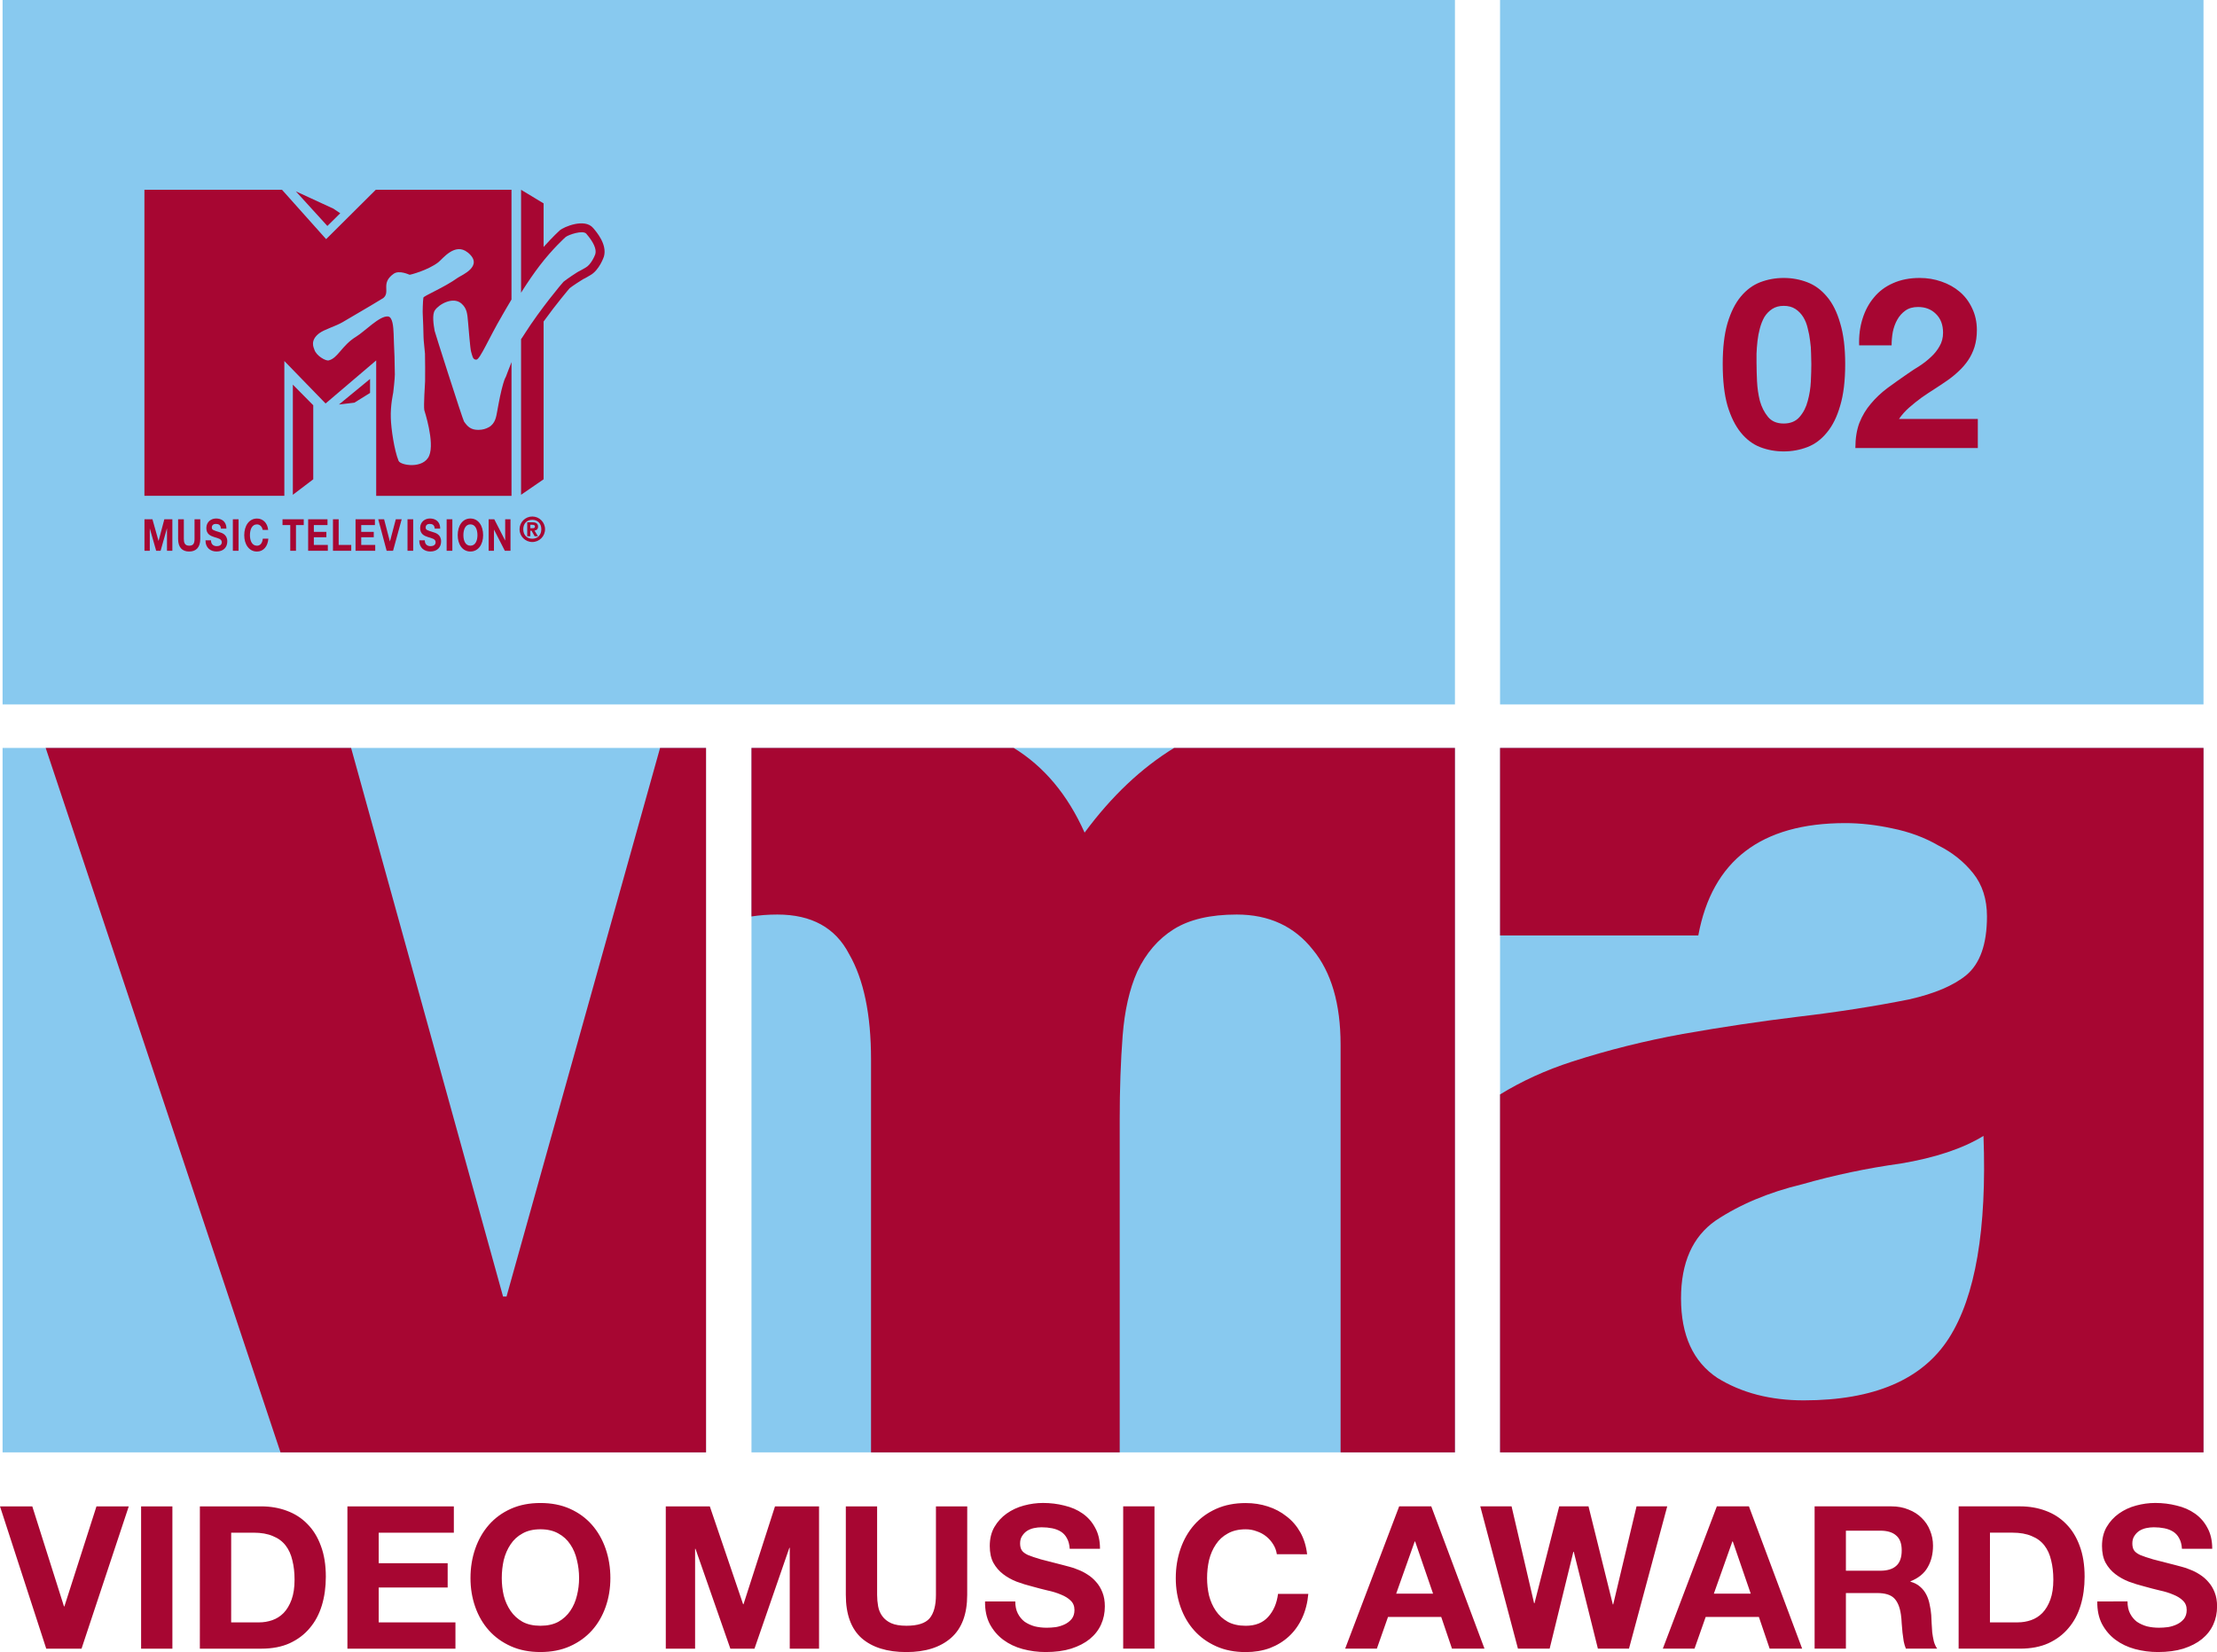
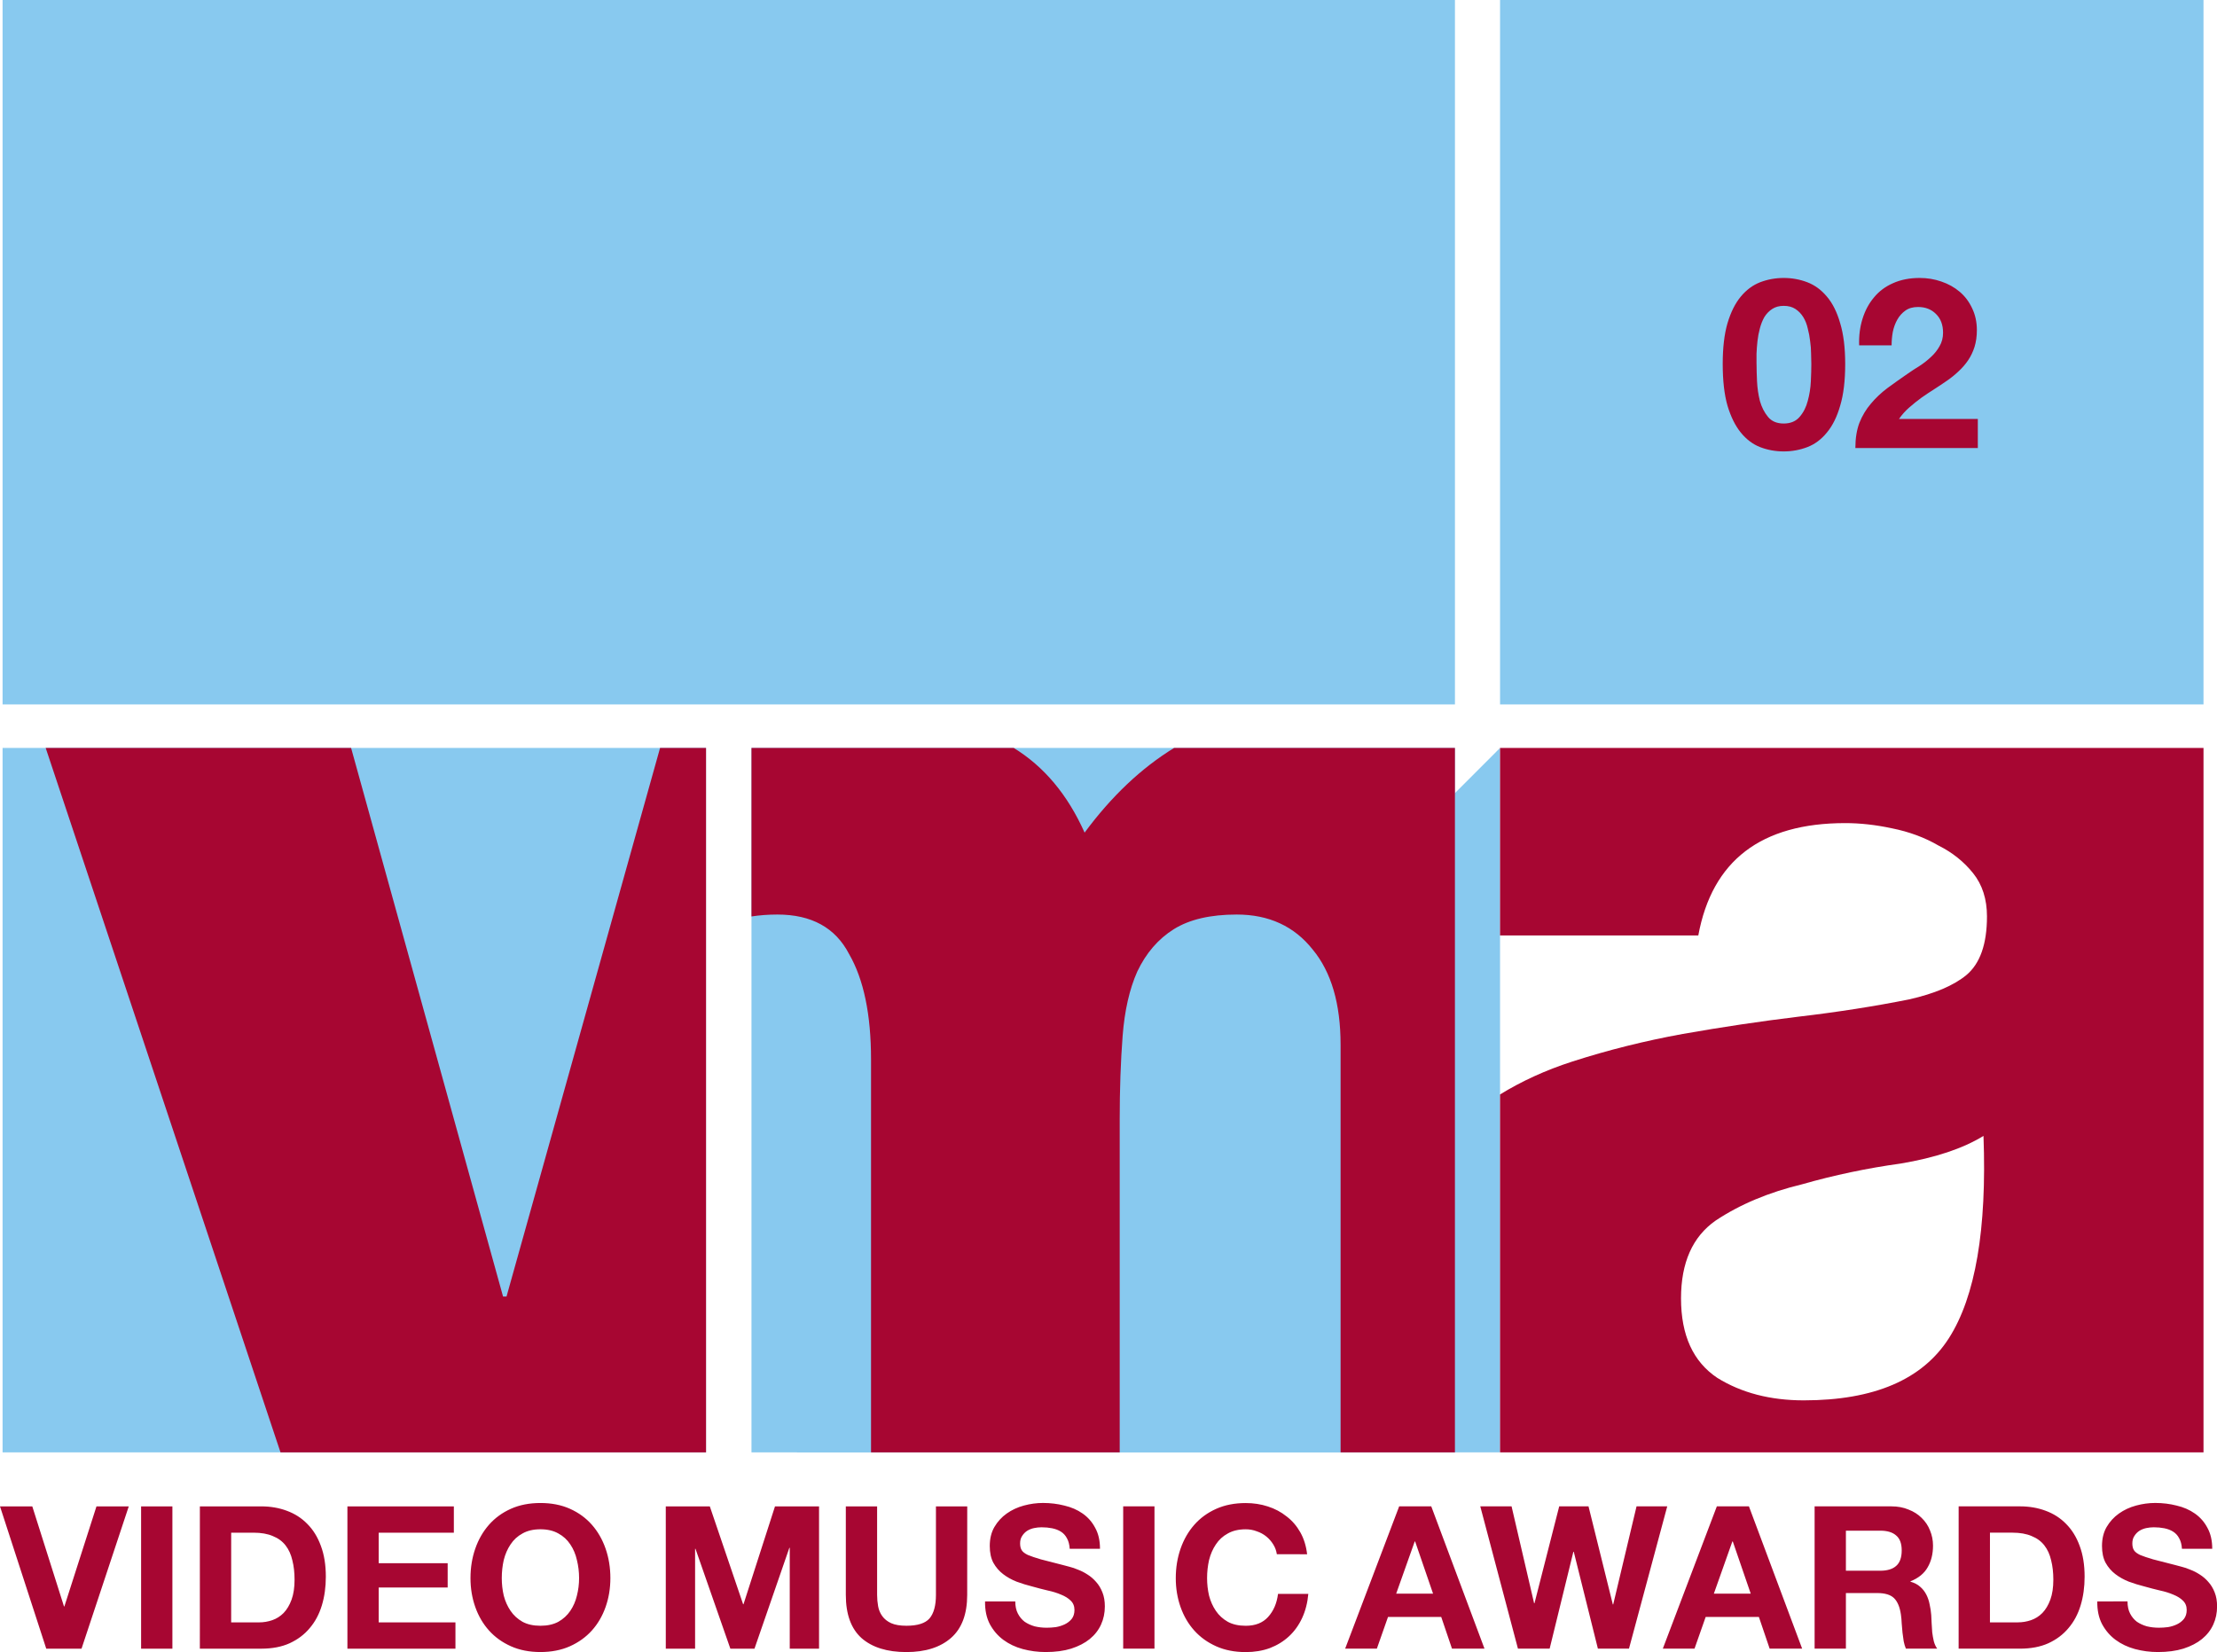
<svg xmlns="http://www.w3.org/2000/svg" xmlns:ns1="http://www.inkscape.org/namespaces/inkscape" xmlns:ns2="http://sodipodi.sourceforge.net/DTD/sodipodi-0.dtd" width="130.584mm" height="97.314mm" viewBox="0 0 130.584 97.314" version="1.1" id="svg5516" ns1:version="0.92.4 (5da689c313, 2019-01-14)" ns2:docname="MTV_Video_Music_Awards_2002.svg" ns1:export-filename="C:\Users\tjdru\OneDrive\Pictures\Logos\TV\mtvvma2002logo.png" ns1:export-xdpi="194.51131" ns1:export-ydpi="194.51131">
  <defs id="defs5510" />
  <ns2:namedview id="base" pagecolor="#ffffff" bordercolor="#666666" borderopacity="1.0" ns1:pageopacity="0.0" ns1:pageshadow="2" ns1:zoom="1" ns1:cx="322.34824" ns1:cy="181.39715" ns1:document-units="mm" ns1:current-layer="layer4" showgrid="false" ns1:snap-global="true" ns1:window-width="1366" ns1:window-height="705" ns1:window-x="-8" ns1:window-y="-8" ns1:window-maximized="1" showguides="true" ns1:guide-bbox="true" />
  <g ns1:groupmode="layer" id="layer4" ns1:label="Layer 1" style="display:inline" transform="translate(-40.67,-92.855)">
    <g id="g1575">
      <path ns2:nodetypes="ccccc" ns1:connector-curvature="0" id="rect5892" d="M 40.822,92.855 H 126.368 V 134.35 H 40.822 Z" style="font-style:normal;font-variant:normal;font-weight:bold;font-stretch:normal;font-size:42.25px;line-height:0.25;font-family:HelveticaNeueW02-85Heavy;-inkscape-font-specification:'HelveticaNeueW02-85Heavy Bold';text-align:start;letter-spacing:0px;word-spacing:0px;text-anchor:start;opacity:1;fill:#88c9ef;fill-opacity:1;stroke:none;stroke-width:1.13;stroke-linecap:butt;stroke-linejoin:miter;stroke-miterlimit:4;stroke-dasharray:none;stroke-opacity:1;paint-order:markers stroke fill" />
      <path ns2:nodetypes="ccccc" ns1:connector-curvature="0" id="rect5892-4" d="m 129.025,92.855 h 41.434 v 41.495 h -41.434 z" style="font-style:normal;font-variant:normal;font-weight:bold;font-stretch:normal;font-size:42.25px;line-height:0.25;font-family:HelveticaNeueW02-85Heavy;-inkscape-font-specification:'HelveticaNeueW02-85Heavy Bold';text-align:start;letter-spacing:0px;word-spacing:0px;text-anchor:start;opacity:1;fill:#88c9ef;fill-opacity:1;stroke:none;stroke-width:0.786;stroke-linecap:butt;stroke-linejoin:miter;stroke-miterlimit:4;stroke-dasharray:none;stroke-opacity:1;paint-order:markers stroke fill" />
      <path ns2:nodetypes="ccccc" ns1:connector-curvature="0" id="rect5892-4-7" d="m 40.822,136.912 h 41.434 v 41.495 H 40.822 Z" style="font-style:normal;font-variant:normal;font-weight:bold;font-stretch:normal;font-size:42.25px;line-height:0.25;font-family:HelveticaNeueW02-85Heavy;-inkscape-font-specification:'HelveticaNeueW02-85Heavy Bold';text-align:start;letter-spacing:0px;word-spacing:0px;text-anchor:start;opacity:1;fill:#88c9ef;fill-opacity:1;stroke:none;stroke-width:0.786;stroke-linecap:butt;stroke-linejoin:miter;stroke-miterlimit:4;stroke-dasharray:none;stroke-opacity:1;paint-order:markers stroke fill" />
      <path ns2:nodetypes="ccccc" ns1:connector-curvature="0" id="rect5892-4-7-8" d="m 84.933,136.912 h 41.434 v 41.495 H 84.933 Z" style="font-style:normal;font-variant:normal;font-weight:bold;font-stretch:normal;font-size:42.25px;line-height:0.25;font-family:HelveticaNeueW02-85Heavy;-inkscape-font-specification:'HelveticaNeueW02-85Heavy Bold';text-align:start;letter-spacing:0px;word-spacing:0px;text-anchor:start;opacity:1;fill:#88c9ef;fill-opacity:1;stroke:none;stroke-width:0.786;stroke-linecap:butt;stroke-linejoin:miter;stroke-miterlimit:4;stroke-dasharray:none;stroke-opacity:1;paint-order:markers stroke fill" />
-       <path ns2:nodetypes="ccccc" ns1:connector-curvature="0" id="rect5892-4-7-9" d="m 129.025,136.912 h 41.434 v 41.495 h -41.434 z" style="font-style:normal;font-variant:normal;font-weight:bold;font-stretch:normal;font-size:42.25px;line-height:0.25;font-family:HelveticaNeueW02-85Heavy;-inkscape-font-specification:'HelveticaNeueW02-85Heavy Bold';text-align:start;letter-spacing:0px;word-spacing:0px;text-anchor:start;opacity:1;fill:#88c9ef;fill-opacity:1;stroke:none;stroke-width:0.786;stroke-linecap:butt;stroke-linejoin:miter;stroke-miterlimit:4;stroke-dasharray:none;stroke-opacity:1;paint-order:markers stroke fill" />
+       <path ns2:nodetypes="ccccc" ns1:connector-curvature="0" id="rect5892-4-7-9" d="m 129.025,136.912 v 41.495 h -41.434 z" style="font-style:normal;font-variant:normal;font-weight:bold;font-stretch:normal;font-size:42.25px;line-height:0.25;font-family:HelveticaNeueW02-85Heavy;-inkscape-font-specification:'HelveticaNeueW02-85Heavy Bold';text-align:start;letter-spacing:0px;word-spacing:0px;text-anchor:start;opacity:1;fill:#88c9ef;fill-opacity:1;stroke:none;stroke-width:0.786;stroke-linecap:butt;stroke-linejoin:miter;stroke-miterlimit:4;stroke-dasharray:none;stroke-opacity:1;paint-order:markers stroke fill" />
      <path ns2:nodetypes="cccccccccccccccccccccccccccccccccccccccccccccccccccccccccccccccccccccccccccccccccccccccccccccccccccccccccccccccccccccccccccccccccccccccccccccccccccccccccccccccccccccccccccccccccccccccccccccccccccccccccccccccccccccccccccccccccccccccccccccccccccccccccccccccccccccccccccccccccccccccccccccccccccccccccccccccccccccccccccccccccccccccccccccccccccccccccccccccccccccccccccccccc" ns1:connector-curvature="0" d="m 165.983,187.187 c 0,0.282 0.051,0.52 0.153,0.716 0.102,0.196 0.235,0.356 0.399,0.481 0.172,0.117 0.368,0.207 0.587,0.27 0.227,0.055 0.466,0.082 0.716,0.082 0.164,0 0.34,-0.012 0.528,-0.035 0.188,-0.031 0.364,-0.086 0.528,-0.164 0.164,-0.078 0.301,-0.184 0.411,-0.317 0.11,-0.141 0.164,-0.317 0.164,-0.528 0,-0.227 -0.074,-0.411 -0.223,-0.552 -0.141,-0.141 -0.329,-0.258 -0.564,-0.352 -0.235,-0.102 -0.501,-0.184 -0.798,-0.247 -0.297,-0.07 -0.599,-0.149 -0.904,-0.235 -0.313,-0.078 -0.618,-0.172 -0.916,-0.282 -0.297,-0.117 -0.564,-0.266 -0.798,-0.446 -0.235,-0.18 -0.427,-0.403 -0.575,-0.669 -0.141,-0.266 -0.211,-0.595 -0.211,-0.986 0,-0.43 0.09,-0.802 0.27,-1.115 0.188,-0.321 0.43,-0.587 0.728,-0.798 0.297,-0.211 0.634,-0.368 1.01,-0.47 0.376,-0.102 0.751,-0.153 1.127,-0.153 0.438,0 0.857,0.051 1.256,0.153 0.407,0.094 0.767,0.25 1.08,0.47 0.313,0.219 0.56,0.501 0.74,0.845 0.188,0.337 0.282,0.747 0.282,1.233 h -1.784 c -0.016,-0.25 -0.07,-0.458 -0.164,-0.622 -0.086,-0.164 -0.204,-0.293 -0.352,-0.387 -0.149,-0.094 -0.321,-0.16 -0.517,-0.2 -0.196,-0.039 -0.403,-0.059 -0.622,-0.059 -0.149,0 -0.297,0.016 -0.446,0.047 -0.149,0.031 -0.286,0.086 -0.411,0.164 -0.117,0.078 -0.215,0.18 -0.293,0.305 -0.078,0.117 -0.117,0.262 -0.117,0.434 0,0.164 0.031,0.297 0.094,0.399 0.063,0.102 0.184,0.196 0.364,0.282 0.188,0.078 0.442,0.164 0.763,0.258 0.329,0.086 0.755,0.196 1.28,0.329 0.102,0.023 0.235,0.059 0.399,0.106 0.164,0.039 0.337,0.098 0.517,0.176 0.188,0.07 0.372,0.164 0.552,0.282 0.188,0.117 0.356,0.262 0.505,0.434 0.157,0.172 0.282,0.38 0.376,0.622 0.094,0.235 0.141,0.509 0.141,0.822 0,0.384 -0.074,0.74 -0.223,1.068 -0.149,0.329 -0.372,0.614 -0.669,0.857 -0.29,0.235 -0.654,0.423 -1.092,0.564 -0.43,0.133 -0.931,0.2 -1.503,0.2 -0.462,0 -0.912,-0.059 -1.35,-0.176 -0.43,-0.117 -0.81,-0.297 -1.139,-0.54 -0.329,-0.243 -0.595,-0.552 -0.798,-0.927 -0.196,-0.376 -0.29,-0.822 -0.282,-1.338 z m -8.103,1.233 h 1.644 c 0.266,0 0.524,-0.043 0.775,-0.129 0.25,-0.086 0.474,-0.227 0.669,-0.423 0.196,-0.203 0.352,-0.466 0.47,-0.787 0.117,-0.321 0.176,-0.712 0.176,-1.174 0,-0.423 -0.043,-0.802 -0.129,-1.139 -0.078,-0.344 -0.211,-0.638 -0.399,-0.88 -0.188,-0.243 -0.438,-0.427 -0.751,-0.552 -0.305,-0.133 -0.685,-0.2 -1.139,-0.2 h -1.315 z m -1.843,-6.833 h 3.616 c 0.54,0 1.041,0.086 1.503,0.258 0.47,0.172 0.873,0.43 1.209,0.775 0.344,0.344 0.61,0.775 0.798,1.291 0.196,0.517 0.293,1.123 0.293,1.82 0,0.61 -0.078,1.174 -0.235,1.691 -0.157,0.517 -0.395,0.963 -0.716,1.338 -0.313,0.376 -0.708,0.673 -1.186,0.892 -0.47,0.211 -1.025,0.317 -1.667,0.317 h -3.616 z m -6.641,3.792 h 2.019 c 0.415,0 0.728,-0.094 0.939,-0.282 0.219,-0.188 0.329,-0.493 0.329,-0.916 0,-0.407 -0.11,-0.7 -0.329,-0.88 -0.211,-0.188 -0.524,-0.282 -0.939,-0.282 h -2.019 z m -1.843,-3.792 h 4.52 c 0.376,0 0.712,0.063 1.01,0.188 0.305,0.117 0.564,0.282 0.775,0.493 0.219,0.211 0.384,0.458 0.493,0.74 0.117,0.282 0.176,0.579 0.176,0.892 0,0.493 -0.106,0.92 -0.317,1.28 -0.203,0.36 -0.54,0.634 -1.01,0.822 v 0.023 c 0.227,0.063 0.415,0.16 0.564,0.293 0.149,0.125 0.27,0.278 0.364,0.458 0.094,0.18 0.16,0.376 0.2,0.587 0.047,0.203 0.078,0.411 0.094,0.622 0.007,0.133 0.016,0.29 0.023,0.47 0.007,0.18 0.019,0.364 0.035,0.552 0.023,0.18 0.055,0.356 0.094,0.528 0.047,0.172 0.113,0.317 0.2,0.434 H 152.929 c -0.055,-0.133 -0.098,-0.278 -0.129,-0.434 -0.023,-0.164 -0.047,-0.333 -0.07,-0.505 -0.016,-0.18 -0.031,-0.36 -0.047,-0.54 -0.007,-0.188 -0.023,-0.364 -0.047,-0.528 -0.063,-0.438 -0.196,-0.759 -0.399,-0.963 -0.203,-0.203 -0.536,-0.305 -0.998,-0.305 h -1.843 v 3.275 h -1.843 z m -5.935,5.142 h 2.172 l -1.057,-3.076 h -0.024 z m 0.176,-5.142 h 1.89 l 3.135,8.382 h -1.914 l -0.634,-1.867 h -3.135 l -0.657,1.867 h -1.867 z m -5.175,8.382 h -1.831 l -1.421,-5.706 h -0.024 l -1.397,5.706 h -1.867 l -2.219,-8.382 h 1.843 l 1.327,5.706 h 0.023 l 1.456,-5.706 h 1.726 l 1.432,5.776 h 0.023 l 1.374,-5.776 h 1.808 z m -13.712,-3.24 h 2.172 l -1.057,-3.076 h -0.023 z m 0.176,-5.142 h 1.89 l 3.135,8.382 h -1.914 l -0.634,-1.867 h -3.135 l -0.657,1.867 h -1.867 z m -7.206,2.818 c -0.031,-0.211 -0.102,-0.403 -0.211,-0.575 -0.11,-0.18 -0.247,-0.337 -0.411,-0.47 -0.164,-0.133 -0.352,-0.235 -0.564,-0.305 -0.203,-0.078 -0.419,-0.117 -0.646,-0.117 -0.415,0 -0.767,0.082 -1.057,0.247 -0.29,0.157 -0.524,0.372 -0.704,0.646 -0.18,0.266 -0.313,0.571 -0.399,0.916 -0.078,0.344 -0.117,0.7 -0.117,1.068 0,0.352 0.039,0.697 0.117,1.033 0.086,0.329 0.219,0.626 0.399,0.892 0.18,0.266 0.415,0.481 0.704,0.646 0.29,0.157 0.642,0.235 1.057,0.235 0.564,0 1.002,-0.172 1.315,-0.517 0.321,-0.352 0.517,-0.806 0.587,-1.362 h 1.784 c -0.047,0.524 -0.168,0.998 -0.364,1.421 -0.196,0.423 -0.454,0.783 -0.775,1.08 -0.321,0.297 -0.697,0.528 -1.127,0.693 -0.43,0.157 -0.904,0.235 -1.421,0.235 -0.65,0 -1.229,-0.113 -1.737,-0.34 -0.509,-0.227 -0.939,-0.536 -1.291,-0.927 -0.352,-0.391 -0.622,-0.853 -0.81,-1.385 -0.188,-0.532 -0.282,-1.1 -0.282,-1.702 0,-0.618 0.094,-1.197 0.282,-1.737 0.188,-0.54 0.458,-1.01 0.81,-1.409 0.352,-0.399 0.783,-0.712 1.291,-0.939 0.509,-0.227 1.088,-0.34 1.737,-0.34 0.462,0 0.896,0.067 1.303,0.2 0.415,0.133 0.783,0.329 1.104,0.587 0.329,0.25 0.599,0.564 0.81,0.939 0.211,0.376 0.344,0.806 0.399,1.291 z m -9.05,-2.818 h 1.843 v 8.382 h -1.843 z m -6.356,5.6 c 0,0.282 0.051,0.52 0.153,0.716 0.102,0.196 0.235,0.356 0.399,0.481 0.172,0.117 0.368,0.207 0.587,0.27 0.227,0.055 0.466,0.082 0.716,0.082 0.164,0 0.34,-0.012 0.528,-0.035 0.188,-0.031 0.364,-0.086 0.528,-0.164 0.164,-0.078 0.301,-0.184 0.411,-0.317 0.11,-0.141 0.164,-0.317 0.164,-0.528 0,-0.227 -0.074,-0.411 -0.223,-0.552 -0.141,-0.141 -0.329,-0.258 -0.564,-0.352 -0.235,-0.102 -0.501,-0.184 -0.798,-0.247 -0.297,-0.07 -0.599,-0.149 -0.904,-0.235 -0.313,-0.078 -0.618,-0.172 -0.916,-0.282 -0.297,-0.117 -0.564,-0.266 -0.798,-0.446 -0.235,-0.18 -0.427,-0.403 -0.575,-0.669 -0.141,-0.266 -0.211,-0.595 -0.211,-0.986 0,-0.43 0.09,-0.802 0.27,-1.115 0.188,-0.321 0.43,-0.587 0.728,-0.798 0.297,-0.211 0.634,-0.368 1.01,-0.47 0.376,-0.102 0.751,-0.153 1.127,-0.153 0.438,0 0.857,0.051 1.256,0.153 0.407,0.094 0.767,0.25 1.08,0.47 0.313,0.219 0.56,0.501 0.74,0.845 0.188,0.337 0.282,0.747 0.282,1.233 h -1.784 c -0.016,-0.25 -0.07,-0.458 -0.164,-0.622 -0.086,-0.164 -0.203,-0.293 -0.352,-0.387 -0.149,-0.094 -0.321,-0.16 -0.517,-0.2 -0.196,-0.039 -0.403,-0.059 -0.622,-0.059 -0.149,0 -0.297,0.016 -0.446,0.047 -0.149,0.031 -0.286,0.086 -0.411,0.164 -0.117,0.078 -0.215,0.18 -0.293,0.305 -0.078,0.117 -0.117,0.262 -0.117,0.434 0,0.164 0.031,0.297 0.094,0.399 0.063,0.102 0.184,0.196 0.364,0.282 0.188,0.078 0.442,0.164 0.763,0.258 0.329,0.086 0.755,0.196 1.28,0.329 0.102,0.023 0.235,0.059 0.399,0.106 0.164,0.039 0.337,0.098 0.517,0.176 0.188,0.07 0.372,0.164 0.552,0.282 0.188,0.117 0.356,0.262 0.505,0.434 0.157,0.172 0.282,0.38 0.376,0.622 0.094,0.235 0.141,0.509 0.141,0.822 0,0.384 -0.074,0.74 -0.223,1.068 -0.149,0.329 -0.372,0.614 -0.669,0.857 -0.29,0.235 -0.654,0.423 -1.092,0.564 -0.43,0.133 -0.931,0.2 -1.503,0.2 -0.462,0 -0.912,-0.059 -1.35,-0.176 -0.43,-0.117 -0.81,-0.297 -1.139,-0.54 -0.329,-0.243 -0.595,-0.552 -0.798,-0.927 -0.196,-0.376 -0.29,-0.822 -0.282,-1.338 z m -2.832,-0.387 c 0,1.135 -0.317,1.98 -0.951,2.536 -0.634,0.556 -1.511,0.834 -2.63,0.834 -1.135,0 -2.015,-0.274 -2.641,-0.822 -0.618,-0.556 -0.927,-1.405 -0.927,-2.548 v -5.212 h 1.843 v 5.212 c 0,0.227 0.02,0.45 0.059,0.669 0.039,0.219 0.121,0.415 0.247,0.587 0.125,0.172 0.297,0.309 0.517,0.411 0.227,0.102 0.528,0.153 0.904,0.153 0.657,0 1.111,-0.145 1.362,-0.434 0.25,-0.297 0.376,-0.759 0.376,-1.385 v -5.212 h 1.843 z m -17.754,-5.212 h 2.594 l 1.961,5.764 h 0.023 l 1.855,-5.764 h 2.595 v 8.382 H 87.187 v -5.94 h -0.023 l -2.054,5.94 h -1.421 l -2.054,-5.882 h -0.023 v 5.882 h -1.726 z m -9.66,4.226 c 0,0.352 0.039,0.697 0.117,1.033 0.086,0.329 0.219,0.626 0.399,0.892 0.18,0.266 0.415,0.481 0.704,0.646 0.29,0.157 0.642,0.235 1.057,0.235 0.415,0 0.767,-0.078 1.057,-0.235 0.29,-0.164 0.524,-0.38 0.704,-0.646 0.18,-0.266 0.309,-0.564 0.387,-0.892 0.086,-0.337 0.129,-0.681 0.129,-1.033 0,-0.368 -0.043,-0.724 -0.129,-1.068 -0.078,-0.344 -0.207,-0.65 -0.387,-0.916 -0.18,-0.274 -0.415,-0.489 -0.704,-0.646 -0.29,-0.164 -0.642,-0.247 -1.057,-0.247 -0.415,0 -0.767,0.082 -1.057,0.247 -0.29,0.157 -0.524,0.372 -0.704,0.646 -0.18,0.266 -0.313,0.571 -0.399,0.916 -0.078,0.344 -0.117,0.7 -0.117,1.068 z m -1.843,0 c 0,-0.618 0.094,-1.197 0.282,-1.737 0.188,-0.54 0.458,-1.01 0.81,-1.409 0.352,-0.399 0.783,-0.712 1.291,-0.939 0.509,-0.227 1.088,-0.34 1.737,-0.34 0.65,0 1.229,0.113 1.737,0.34 0.509,0.227 0.939,0.54 1.291,0.939 0.352,0.399 0.622,0.869 0.81,1.409 0.188,0.54 0.282,1.119 0.282,1.737 0,0.603 -0.094,1.17 -0.282,1.702 -0.188,0.532 -0.458,0.994 -0.81,1.385 -0.352,0.391 -0.783,0.7 -1.291,0.927 -0.509,0.227 -1.088,0.34 -1.737,0.34 -0.65,0 -1.229,-0.113 -1.737,-0.34 -0.509,-0.227 -0.939,-0.536 -1.291,-0.927 -0.352,-0.391 -0.622,-0.853 -0.81,-1.385 -0.188,-0.532 -0.282,-1.1 -0.282,-1.702 z m -7.249,-4.226 h 6.269 v 1.55 h -4.426 v 1.796 h 4.062 v 1.432 h -4.062 v 2.054 h 4.52 v 1.55 h -6.363 z m -6.847,6.833 h 1.644 c 0.266,0 0.524,-0.043 0.775,-0.129 0.25,-0.086 0.474,-0.227 0.669,-0.423 0.196,-0.203 0.352,-0.466 0.47,-0.787 0.117,-0.321 0.176,-0.712 0.176,-1.174 0,-0.423 -0.043,-0.802 -0.129,-1.139 -0.078,-0.344 -0.211,-0.638 -0.399,-0.88 -0.188,-0.243 -0.438,-0.427 -0.751,-0.552 -0.305,-0.133 -0.685,-0.2 -1.139,-0.2 h -1.315 z m -1.843,-6.833 h 3.616 c 0.54,0 1.041,0.086 1.503,0.258 0.47,0.172 0.873,0.43 1.209,0.775 0.344,0.344 0.61,0.775 0.798,1.291 0.196,0.517 0.293,1.123 0.293,1.82 0,0.61 -0.078,1.174 -0.235,1.691 -0.157,0.517 -0.395,0.963 -0.716,1.338 -0.313,0.376 -0.708,0.673 -1.186,0.892 -0.47,0.211 -1.025,0.317 -1.667,0.317 h -3.616 z m -3.462,0 h 1.843 v 8.382 h -1.843 z m -3.509,8.382 h -2.078 l -2.724,-8.382 h 1.902 l 1.867,5.893 h 0.023 l 1.89,-5.893 h 1.902 z" style="font-style:normal;font-variant:normal;font-weight:bold;font-stretch:normal;font-size:42.25px;line-height:0.25;font-family:HelveticaNeueW02-75Bold;-inkscape-font-specification:'HelveticaNeueW02-75Bold Bold';text-align:start;letter-spacing:0px;word-spacing:0px;text-anchor:start;fill:#a70632;fill-opacity:1;stroke:none;stroke-width:0.88" id="path5858" />
      <path ns2:nodetypes="cccccccccccccccccccccccccccccccccccccccccccccccccccccccccccccccccccccccccc" ns1:connector-curvature="0" d="m 150.176,113.2 c -0.019,-0.561 0.047,-1.081 0.196,-1.558 0.15,-0.486 0.374,-0.907 0.674,-1.263 0.299,-0.365 0.674,-0.646 1.123,-0.842 0.458,-0.206 0.982,-0.309 1.572,-0.309 0.449,0 0.875,0.07 1.277,0.211 0.412,0.14 0.772,0.341 1.081,0.603 0.309,0.262 0.552,0.585 0.73,0.968 0.187,0.384 0.281,0.814 0.281,1.291 0,0.365 -0.047,0.697 -0.14,0.996 -0.093,0.29 -0.22,0.552 -0.379,0.786 -0.159,0.234 -0.346,0.449 -0.561,0.646 -0.206,0.196 -0.43,0.379 -0.674,0.547 -0.243,0.168 -0.496,0.337 -0.758,0.505 -0.253,0.159 -0.505,0.327 -0.758,0.505 -0.243,0.178 -0.482,0.37 -0.716,0.575 -0.225,0.196 -0.426,0.421 -0.603,0.674 h 4.645 v 1.712 h -7.213 c 0,-0.571 0.08,-1.067 0.239,-1.488 0.168,-0.421 0.393,-0.795 0.674,-1.123 0.281,-0.337 0.608,-0.646 0.982,-0.926 0.384,-0.281 0.786,-0.566 1.207,-0.856 0.215,-0.15 0.444,-0.299 0.688,-0.449 0.243,-0.159 0.463,-0.332 0.66,-0.519 0.206,-0.187 0.374,-0.398 0.505,-0.631 0.14,-0.234 0.21,-0.501 0.21,-0.8 0,-0.468 -0.14,-0.837 -0.421,-1.109 -0.271,-0.271 -0.622,-0.407 -1.052,-0.407 -0.299,0 -0.547,0.07 -0.744,0.21 -0.196,0.14 -0.356,0.318 -0.477,0.533 -0.122,0.215 -0.211,0.458 -0.267,0.73 -0.047,0.262 -0.07,0.524 -0.07,0.786 z m -6.043,1.095 c 0,0.281 0.009,0.622 0.028,1.024 0.019,0.393 0.075,0.777 0.168,1.151 0.103,0.365 0.262,0.678 0.477,0.94 0.215,0.262 0.524,0.393 0.926,0.393 0.402,0 0.716,-0.131 0.94,-0.393 0.225,-0.262 0.384,-0.575 0.477,-0.94 0.103,-0.374 0.164,-0.758 0.182,-1.151 0.019,-0.402 0.028,-0.744 0.028,-1.024 0,-0.168 -0.004,-0.37 -0.014,-0.603 0,-0.243 -0.019,-0.491 -0.056,-0.744 -0.028,-0.253 -0.075,-0.501 -0.14,-0.744 -0.056,-0.253 -0.145,-0.477 -0.267,-0.674 -0.122,-0.196 -0.276,-0.356 -0.463,-0.477 -0.187,-0.122 -0.416,-0.182 -0.688,-0.182 -0.262,0 -0.486,0.061 -0.674,0.182 -0.187,0.122 -0.341,0.281 -0.463,0.477 -0.112,0.196 -0.201,0.421 -0.267,0.674 -0.066,0.243 -0.112,0.491 -0.14,0.744 -0.028,0.253 -0.047,0.501 -0.056,0.744 v 0.603 z m -1.993,0 c 0,-0.954 0.093,-1.754 0.281,-2.4 0.196,-0.655 0.458,-1.179 0.786,-1.572 0.327,-0.393 0.706,-0.674 1.137,-0.842 0.44,-0.168 0.903,-0.253 1.389,-0.253 0.486,0 0.95,0.084 1.389,0.253 0.44,0.168 0.823,0.449 1.151,0.842 0.337,0.393 0.599,0.917 0.786,1.572 0.196,0.646 0.295,1.445 0.295,2.4 0,0.982 -0.098,1.801 -0.295,2.456 -0.187,0.655 -0.449,1.183 -0.786,1.586 -0.327,0.402 -0.711,0.688 -1.151,0.856 -0.44,0.168 -0.903,0.253 -1.389,0.253 -0.486,0 -0.95,-0.084 -1.389,-0.253 -0.43,-0.168 -0.809,-0.454 -1.137,-0.856 -0.327,-0.402 -0.589,-0.931 -0.786,-1.586 -0.187,-0.655 -0.281,-1.474 -0.281,-2.456 z" style="font-style:normal;font-variant:normal;font-weight:bold;font-stretch:normal;font-size:50.504px;line-height:0.25;font-family:HelveticaNeueW02-75Bold;-inkscape-font-specification:'HelveticaNeueW02-75Bold Bold';text-align:start;letter-spacing:0px;word-spacing:0px;text-anchor:start;fill:#a70632;fill-opacity:1;stroke:none;stroke-width:3.335" id="path5885" />
      <path ns2:nodetypes="ccccccccccccccccccccccccccc" ns1:connector-curvature="0" id="text6042" d="m 129.025,136.912 v 11.046 h 11.677 c 0.814,-4.412 3.699,-6.618 8.654,-6.618 0.882,0 1.799,0.102 2.749,0.306 1.018,0.204 1.934,0.543 2.749,1.018 0.814,0.407 1.493,0.95 2.036,1.629 0.543,0.679 0.815,1.527 0.815,2.545 0,1.629 -0.407,2.783 -1.222,3.461 -0.747,0.611 -1.866,1.086 -3.36,1.425 -2.036,0.407 -4.208,0.747 -6.516,1.018 -2.24,0.271 -4.513,0.611 -6.821,1.018 -2.24,0.407 -4.412,0.95 -6.516,1.629 -1.543,0.498 -2.957,1.143 -4.245,1.933 v 21.084 h 41.434 v -41.495 z m 28.475,22.855 c 0.204,5.498 -0.475,9.468 -2.036,11.911 -1.561,2.443 -4.412,3.665 -8.552,3.665 -1.968,0 -3.665,-0.441 -5.09,-1.324 -1.425,-0.95 -2.138,-2.511 -2.138,-4.683 0,-2.104 0.679,-3.631 2.036,-4.581 1.425,-0.95 3.122,-1.663 5.09,-2.138 1.9,-0.543 3.835,-0.95 5.803,-1.222 2.036,-0.339 3.665,-0.882 4.887,-1.629 z" style="font-style:normal;font-variant:normal;font-weight:bold;font-stretch:normal;font-size:151.007px;line-height:0.25;font-family:HelveticaNeueW02-85Heavy;-inkscape-font-specification:'HelveticaNeueW02-85Heavy Bold';text-align:start;letter-spacing:0px;word-spacing:0px;text-anchor:start;opacity:1;fill:#a70632;fill-opacity:1;stroke:none;stroke-width:7.636" />
      <path ns2:nodetypes="ccccccccccccccccccccc" ns1:connector-curvature="0" id="path6098" d="m 84.933,136.912 v 9.927 c 0.48,-0.074 0.988,-0.113 1.527,-0.113 2.01,0 3.418,0.775 4.222,2.326 0.862,1.493 1.293,3.561 1.293,6.204 v 23.152 h 14.647 v -19.619 c 0,-1.781 0.058,-3.418 0.172,-4.911 0.115,-1.493 0.402,-2.757 0.862,-3.791 0.517,-1.091 1.235,-1.924 2.154,-2.499 0.919,-0.574 2.154,-0.862 3.705,-0.862 1.896,0 3.389,0.689 4.48,2.068 1.091,1.321 1.637,3.188 1.637,5.601 v 24.013 h 6.735 v -41.495 h -16.543 c -1.937,1.19 -3.693,2.853 -5.27,4.988 -0.998,-2.233 -2.39,-3.895 -4.174,-4.988 z" style="font-style:normal;font-variant:normal;font-weight:bold;font-stretch:normal;font-size:127.798px;line-height:0.25;font-family:HelveticaNeueW02-85Heavy;-inkscape-font-specification:'HelveticaNeueW02-85Heavy Bold';text-align:start;letter-spacing:0px;word-spacing:0px;text-anchor:start;opacity:1;fill:#a70632;fill-opacity:1;stroke:none;stroke-width:6.462" />
      <path ns2:nodetypes="ccccccccc" ns1:connector-curvature="0" id="path6165" d="m 43.361,136.912 13.831,41.495 h 25.064 v -41.495 h -2.707 l -9.044,32.314 h -0.205 l -8.95,-32.314 z" style="font-style:normal;font-variant:normal;font-weight:bold;font-stretch:normal;font-size:152.102px;line-height:0.25;font-family:HelveticaNeueW02-85Heavy;-inkscape-font-specification:'HelveticaNeueW02-85Heavy Bold';text-align:start;letter-spacing:0px;word-spacing:0px;text-anchor:start;opacity:1;fill:#a70632;fill-opacity:1;stroke:none;stroke-width:7.691" />
-       <path ns2:nodetypes="ccccccccccccccccccccccccccccccccccccccccccccccccccccccccccccccccccccccccccccccccccccccccccccccccccccccccccccccccccccccccccccccccccccccccccccccccccccccccccccccccccccccccccccccccccccccccccccccccccccccccccccccccccccccccccccccccccccccccccccccccccccccccccccccccccccccccccccccccccccccc" ns1:connector-curvature="0" d="m 71.272,124.031 c 0,0.414 0.337,0.751 0.751,0.751 0.414,0 0.751,-0.337 0.751,-0.751 0,-0.414 -0.337,-0.751 -0.751,-0.751 -0.415,0 -0.751,0.337 -0.751,0.751 z m 0.219,0 c 0,-0.341 0.215,-0.556 0.532,-0.556 0.317,0 0.532,0.215 0.532,0.556 0,0.341 -0.215,0.556 -0.532,0.556 -0.317,0 -0.532,-0.215 -0.532,-0.556 z m 0.417,-0.263 h 0.118 c 0.066,0 0.153,0.01 0.153,0.1 0,0.088 -0.056,0.102 -0.136,0.102 H 71.908 Z m -0.183,0.676 h 0.183 v -0.327 h 0.07 l 0.185,0.327 h 0.195 l -0.205,-0.335 c 0.12,-0.014 0.209,-0.09 0.209,-0.231 0,-0.167 -0.102,-0.257 -0.317,-0.257 h -0.321 z m -2.273,-1 h 0.332 l 0.638,1.245 h 0.004 v -1.245 h 0.313 v 1.856 h -0.333 l -0.637,-1.244 h -0.004 v 1.244 h -0.313 z m -0.66,0.936 c 0,-0.326 -0.115,-0.637 -0.415,-0.637 -0.3,0 -0.413,0.311 -0.413,0.637 0,0.309 0.113,0.619 0.413,0.619 0.301,0 0.415,-0.31 0.415,-0.619 z m 0.335,0 c 0,0.535 -0.277,0.962 -0.75,0.962 -0.471,0 -0.747,-0.427 -0.747,-0.962 0,-0.552 0.276,-0.982 0.747,-0.982 0.473,0 0.75,0.43 0.75,0.982 z m -2.149,-0.936 h 0.336 v 1.856 h -0.336 z m -1.287,1.24 c 0,0.246 0.158,0.342 0.337,0.342 0.119,0 0.3,-0.04 0.3,-0.232 0,-0.199 -0.23,-0.233 -0.456,-0.305 -0.225,-0.073 -0.454,-0.18 -0.454,-0.529 0,-0.379 0.296,-0.563 0.572,-0.563 0.318,0 0.609,0.168 0.609,0.598 h -0.324 c -0.01,-0.223 -0.142,-0.279 -0.3,-0.279 -0.109,0 -0.232,0.052 -0.232,0.21 0,0.143 0.072,0.161 0.454,0.28 0.109,0.035 0.454,0.12 0.454,0.539 0,0.344 -0.22,0.596 -0.635,0.596 -0.339,0 -0.655,-0.202 -0.651,-0.659 z m -1.018,-1.24 h 0.335 v 1.856 h -0.335 z m -1.229,1.856 -0.495,-1.856 h 0.345 l 0.34,1.302 h 0.005 l 0.344,-1.302 h 0.346 l -0.508,1.856 z m -1.832,-1.856 h 1.141 v 0.341 h -0.806 v 0.4 h 0.738 v 0.316 h -0.738 v 0.454 h 0.824 v 0.344 h -1.159 z m -1.33,0 h 0.336 v 1.512 h 0.741 v 0.344 h -1.077 z m -1.461,0 h 1.139 v 0.341 h -0.803 v 0.4 H 59.894 v 0.316 h -0.738 v 0.454 h 0.823 v 0.344 h -1.159 z m -1.054,0.341 h -0.457 v -0.341 h 1.251 v 0.341 h -0.458 v 1.514 h -0.336 z m -1.628,0.283 c -0.022,-0.185 -0.167,-0.324 -0.332,-0.324 -0.303,0 -0.415,0.311 -0.415,0.637 0,0.309 0.112,0.619 0.415,0.619 0.204,0 0.318,-0.171 0.342,-0.415 h 0.327 c -0.033,0.464 -0.297,0.759 -0.669,0.759 -0.473,0 -0.751,-0.427 -0.751,-0.962 0,-0.552 0.279,-0.982 0.751,-0.982 0.335,0 0.616,0.241 0.658,0.669 z m -1.754,-0.624 h 0.336 v 1.856 h -0.336 z m -1.287,1.24 c 0,0.246 0.158,0.342 0.337,0.342 0.12,0 0.298,-0.04 0.298,-0.232 0,-0.199 -0.228,-0.233 -0.453,-0.305 -0.228,-0.073 -0.456,-0.18 -0.456,-0.529 0,-0.379 0.297,-0.563 0.572,-0.563 0.316,0 0.612,0.168 0.612,0.598 h -0.328 c -0.008,-0.223 -0.139,-0.279 -0.3,-0.279 -0.107,0 -0.233,0.052 -0.233,0.21 0,0.143 0.076,0.161 0.46,0.28 0.109,0.035 0.451,0.12 0.451,0.539 0,0.344 -0.219,0.596 -0.634,0.596 -0.339,0 -0.655,-0.202 -0.65,-0.659 z m -0.632,-0.085 c 0,0.5 -0.247,0.744 -0.654,0.744 -0.409,0 -0.651,-0.242 -0.651,-0.744 v -1.155 h 0.337 v 1.155 c 0,0.201 0.043,0.4 0.314,0.4 0.24,0 0.316,-0.125 0.316,-0.4 v -1.155 h 0.337 z m -2.817,-1.155 0.358,1.274 h 0.003 l 0.339,-1.274 h 0.473 v 1.856 H 50.506 v -1.314 h -0.005 l -0.372,1.314 h -0.26 l -0.372,-1.304 h -0.004 v 1.304 h -0.314 l 3.9e-5,-1.856 z m 18.568,-15.719 c -0.753,-0.607 -1.475,0.384 -1.738,0.586 -0.613,0.466 -1.647,0.738 -1.685,0.728 -0.021,-0.002 -0.607,-0.292 -0.939,-0.056 -0.788,0.56 -0.171,1.054 -0.606,1.427 -0.02,0.017 -1.18,0.714 -2.408,1.427 -0.396,0.231 -1.074,0.427 -1.365,0.647 -0.565,0.426 -0.327,0.849 -0.289,0.969 0.12,0.37 0.672,0.673 0.837,0.633 0.543,-0.121 0.78,-0.886 1.619,-1.397 0.516,-0.315 1.378,-1.235 1.875,-1.193 0.285,0.021 0.322,0.632 0.337,1.026 0.001,0.04 0.038,1.159 0.051,1.337 0.003,0.009 0.016,0.964 0.02,1.05 0.003,0.215 -0.086,1.017 -0.094,1.064 -0.003,0.046 -0.169,0.733 -0.143,1.505 0.018,0.63 0.199,1.89 0.457,2.524 0.112,0.273 1.468,0.492 1.804,-0.305 0.333,-0.798 -0.283,-2.654 -0.289,-2.683 -0.047,-0.289 0.04,-1.518 0.047,-1.696 0.005,-0.117 0.005,-1.503 -0.006,-1.628 -0.001,-0.047 -0.09,-0.866 -0.085,-0.955 0.006,-0.117 -0.04,-1.293 -0.046,-1.35 -0.014,-0.107 0.004,-0.803 0.036,-0.995 0.02,-0.109 1.214,-0.589 2.024,-1.172 0.214,-0.152 1.581,-0.691 0.586,-1.495 z m 2.016,3.741 c -0.755,1.279 -1.287,2.561 -1.504,2.575 -0.225,0.016 -0.244,-0.26 -0.314,-0.482 -0.051,-0.172 -0.147,-1.397 -0.173,-1.693 -0.046,-0.547 -0.069,-0.849 -0.4,-1.137 -0.487,-0.414 -1.307,0.036 -1.557,0.405 -0.177,0.258 -0.073,0.875 -0.014,1.214 0.006,0.042 0.38,1.22 0.784,2.481 0.465,1.453 0.915,2.815 0.945,2.854 0.22,0.323 0.422,0.496 0.852,0.494 0.263,-0.003 0.448,-0.068 0.612,-0.158 0.387,-0.217 0.435,-0.642 0.484,-0.895 0.025,-0.12 0.142,-0.824 0.27,-1.331 0.137,-0.539 0.194,-0.649 0.247,-0.742 0.009,-0.014 0.242,-0.652 0.333,-0.865 v 7.877 h -7.97 v -7.979 l -2.981,2.538 -2.429,-2.502 v 7.942 h -8.242 v -18.028 h 8.105 l 2.598,2.908 2.924,-2.908 h 7.994 l 2e-6,6.464 c -0.223,0.366 -0.406,0.698 -0.565,0.966 z m 1.341,1.047 c 0.922,-1.448 2.226,-3.008 2.291,-3.063 0.135,-0.116 0.84,-0.599 0.96,-0.641 0.033,-0.01 0.293,-0.167 0.348,-0.197 0.293,-0.156 0.529,-0.676 0.563,-0.793 0.078,-0.289 -0.1,-0.693 -0.535,-1.198 -0.198,-0.228 -1.046,0.06 -1.216,0.198 -0.008,0.006 -0.77,0.69 -1.526,1.681 -0.326,0.427 -0.691,0.952 -1.098,1.597 v -6.062 l 1.327,0.801 v 2.568 c 0.539,-0.603 0.956,-0.984 0.96,-0.987 0.24,-0.198 1.451,-0.719 1.952,-0.139 0.21,0.244 0.84,0.975 0.643,1.682 0,0.006 -0.267,0.819 -0.822,1.116 -0.043,0.026 -0.341,0.203 -0.398,0.22 -0.091,0.046 -0.681,0.436 -0.8,0.537 -0.057,0.065 -0.798,0.936 -1.535,1.962 v 9.293 l -1.327,0.913 v -9.166 c 0,0 0.102,-0.142 0.215,-0.322 z m -11.263,-7.365 -2.215,-1.021 1.857,2.039 0.757,-0.749 z m 0.324,11.535 0.909,-0.108 0.923,-0.574 v -0.824 z M 57.919,115.512 v 6.489 l 1.202,-0.913 v -4.361 z" style="font-style:normal;font-variant:normal;font-weight:bold;font-stretch:normal;font-size:7.482px;line-height:0.25;font-family:'Helvetica Neue LT Pro';-inkscape-font-specification:'Helvetica Neue LT Pro Bold';text-align:start;letter-spacing:0px;word-spacing:0px;text-anchor:start;display:inline;fill:#a70632;fill-opacity:1;stroke:none;stroke-width:0.149" id="path7962" />
    </g>
  </g>
</svg>